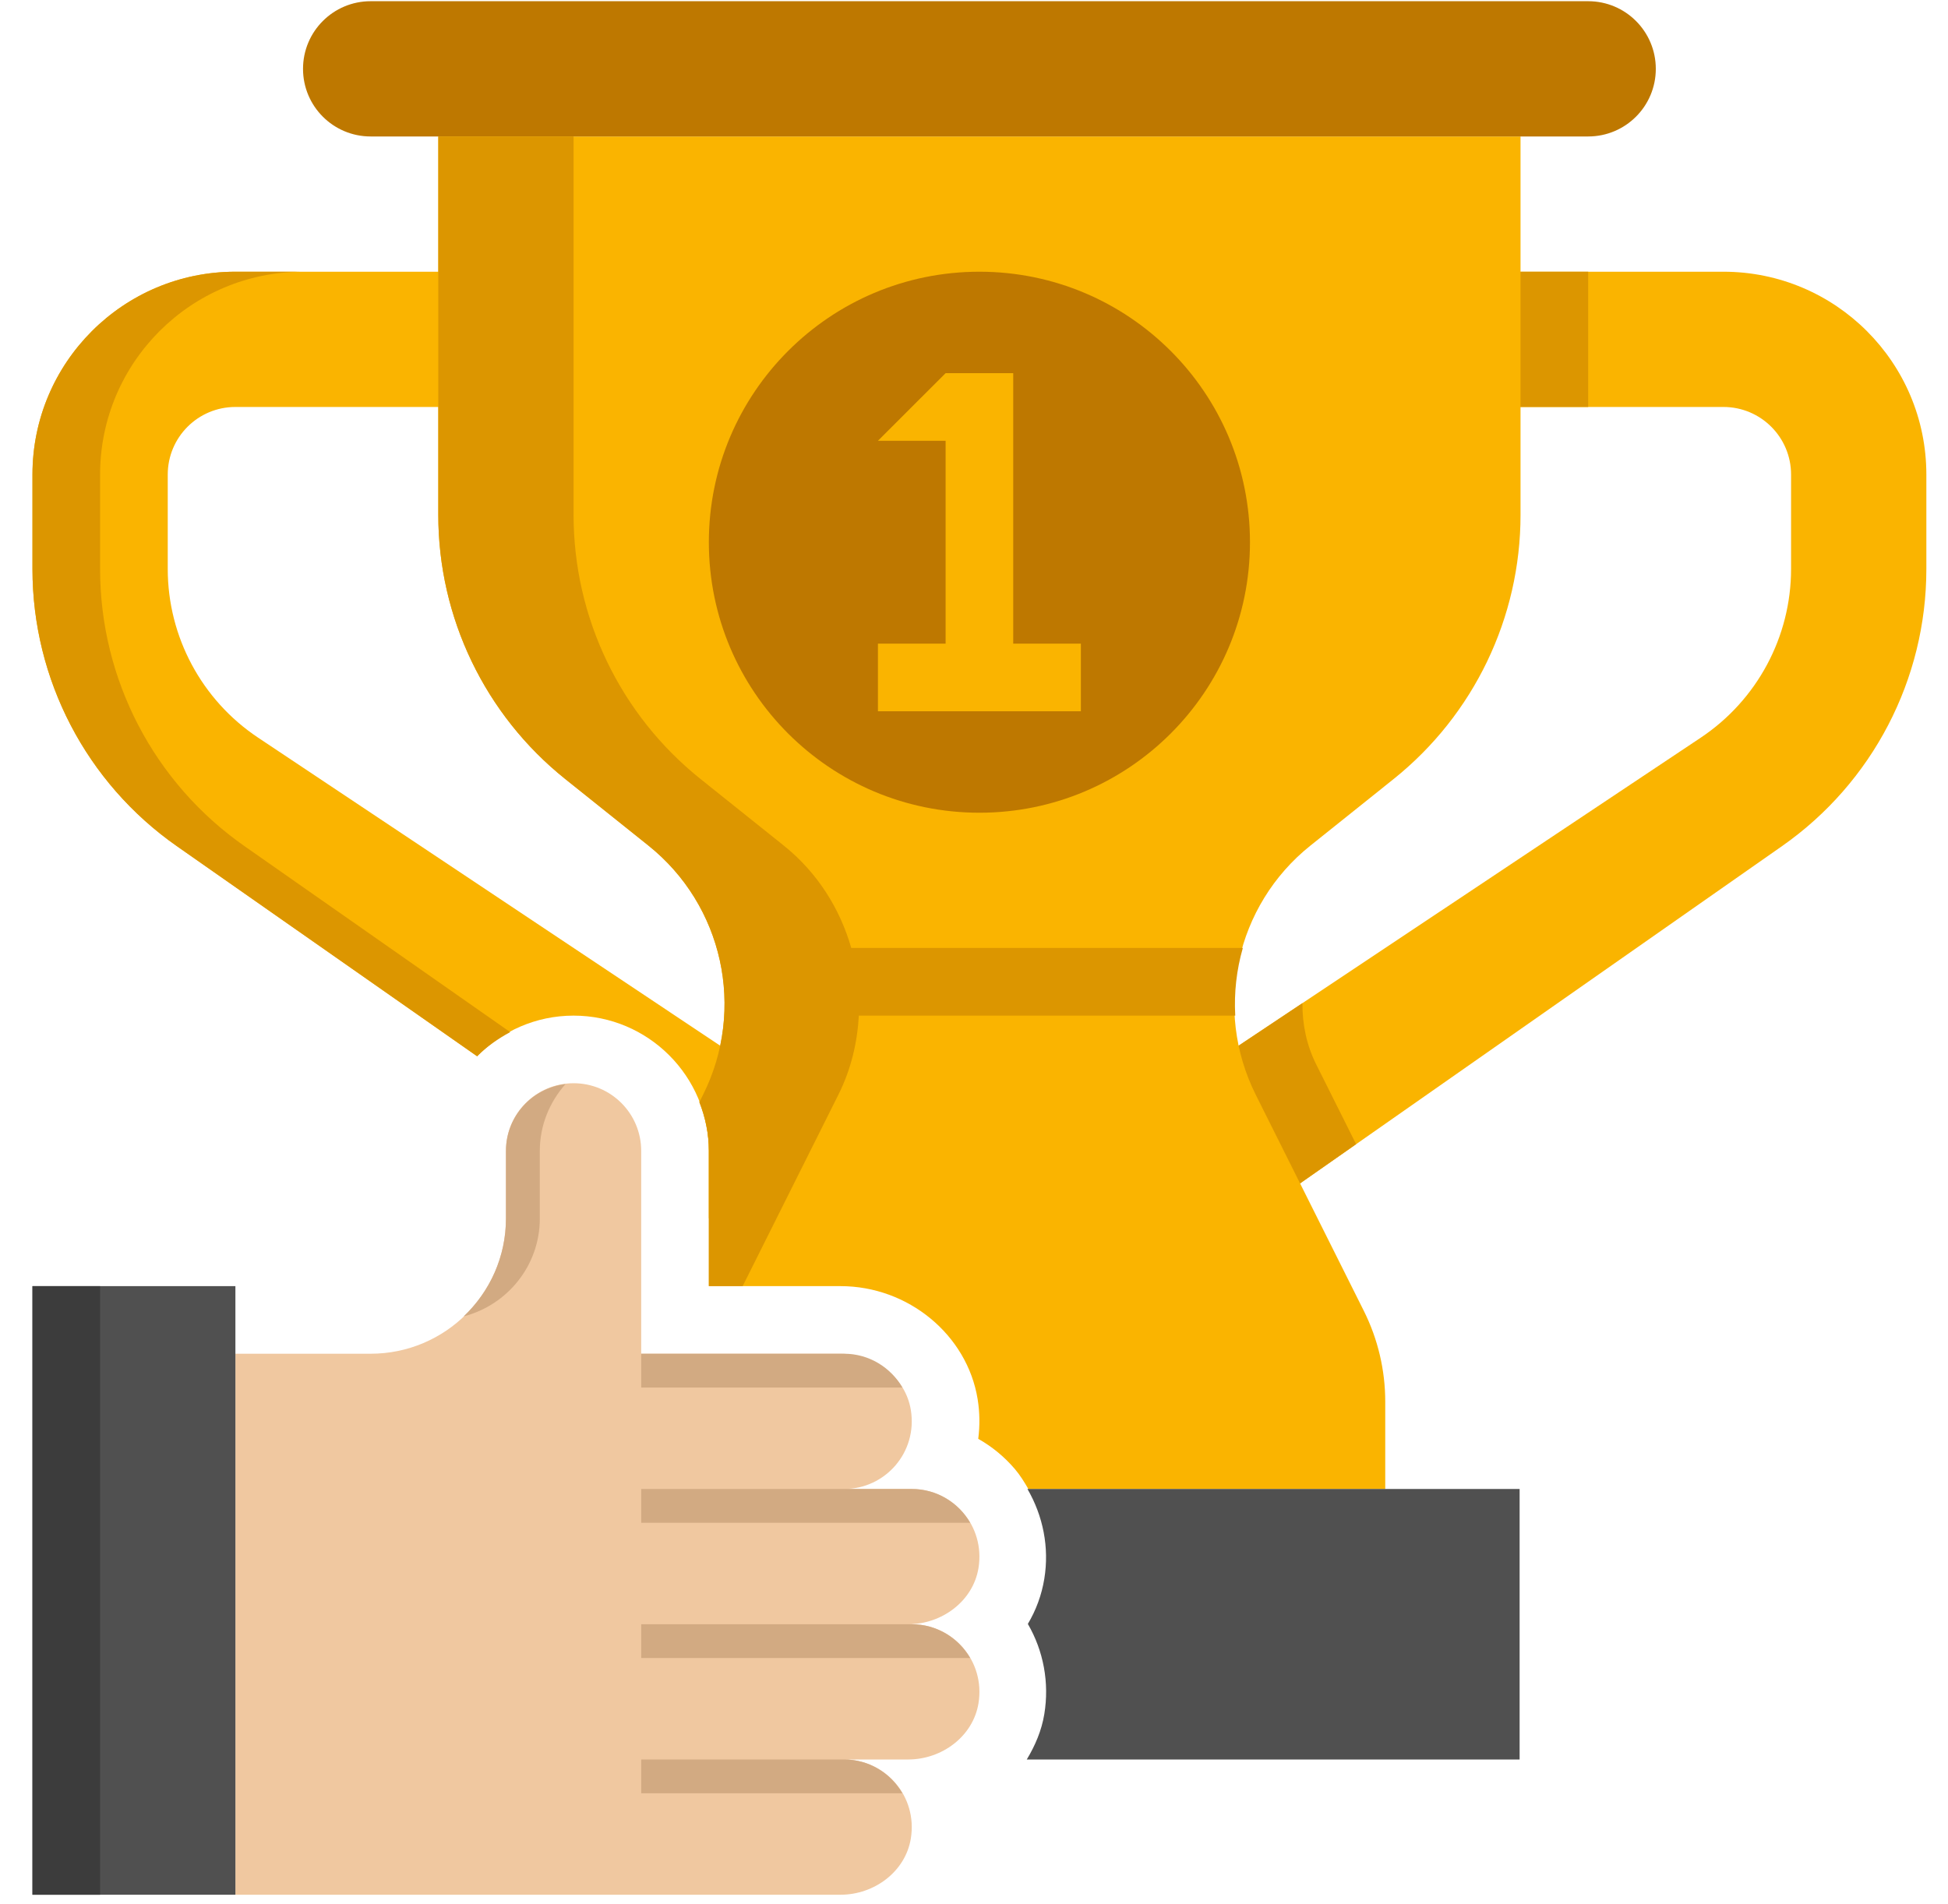
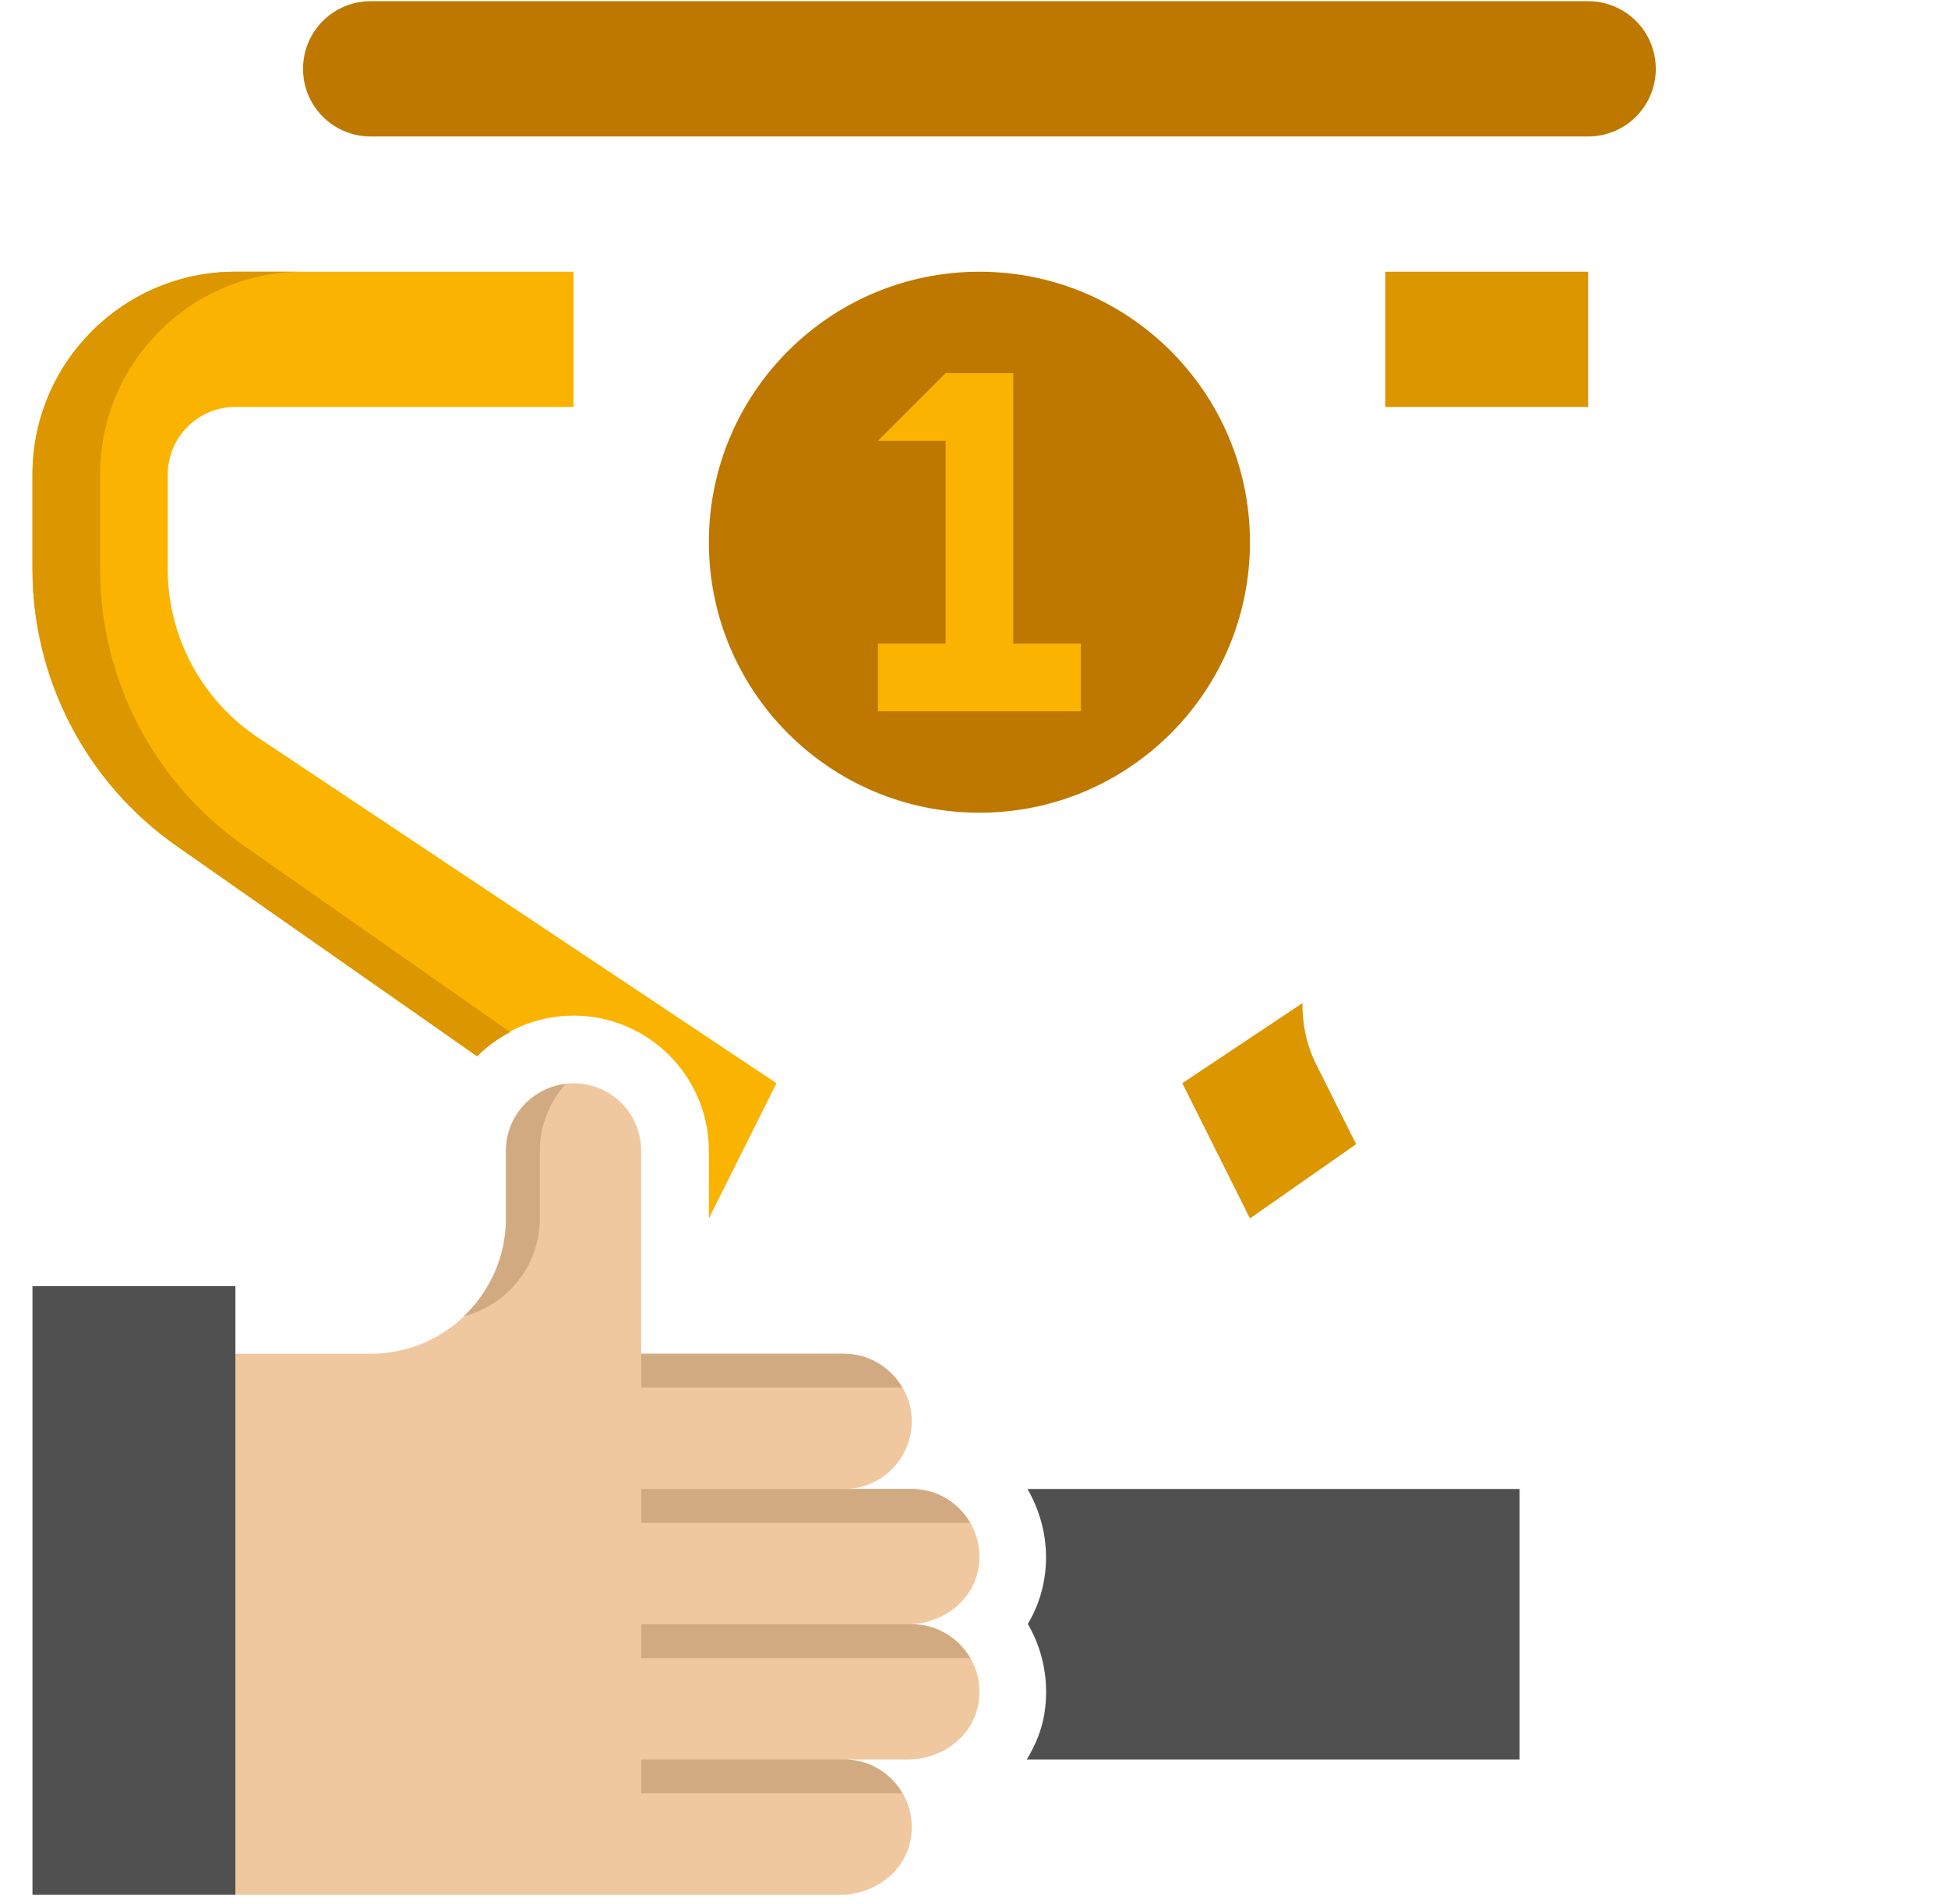
<svg xmlns="http://www.w3.org/2000/svg" width="45" height="44" viewBox="0 0 45 44" fill="none">
  <path d="M11.022 24.405C11.589 23.827 12.377 23.466 13.25 23.466C14.973 23.466 16.375 24.867 16.375 26.591V28.153L17.938 25.028L5.963 17.044C4.659 16.175 3.875 14.712 3.875 13.145V10.966C3.875 10.102 4.574 9.403 5.438 9.403H13.25V6.278H5.438C2.848 6.278 0.75 8.377 0.75 10.966V13.148C0.75 15.697 1.994 18.086 4.082 19.548L11.022 24.405Z" fill="#FAB400" />
-   <path d="M32 6.278H39.812C42.402 6.278 44.5 8.377 44.5 10.966V13.148C44.5 15.697 43.256 18.086 41.168 19.548L28.875 28.153L27.312 25.028L39.288 17.044C40.591 16.175 41.375 14.712 41.375 13.145V10.966C41.375 10.102 40.676 9.403 39.812 9.403H32V6.278Z" fill="#FAB400" />
  <path d="M36.688 6.278H32V9.403H36.688V6.278Z" fill="#DC9600" />
  <path d="M30.087 23.177L27.312 25.027L28.875 28.152L31.327 26.436L30.405 24.593C30.18 24.143 30.083 23.658 30.087 23.177Z" fill="#DC9600" />
-   <path d="M10.125 3.153V11.898C10.125 14.272 11.204 16.516 13.057 17.999L14.978 19.536C16.704 20.916 17.231 23.316 16.242 25.292L16.156 25.464C16.293 25.815 16.375 26.193 16.375 26.591V29.716H19.416C20.979 29.716 22.341 30.838 22.584 32.327C22.634 32.634 22.637 32.943 22.598 33.244C22.915 33.423 23.202 33.658 23.444 33.942C23.566 34.085 23.663 34.244 23.756 34.404H32V32.385C32 31.658 31.831 30.94 31.506 30.289L29.008 25.293C28.02 23.316 28.546 20.917 30.272 19.537L32.193 18C34.046 16.516 35.125 14.272 35.125 11.898V3.153H10.125Z" fill="#FAB400" />
  <path d="M7 1.591C7 2.454 7.699 3.153 8.562 3.153H36.688C37.551 3.153 38.25 2.454 38.25 1.591C38.25 0.727 37.551 0.028 36.688 0.028H8.562C7.699 0.028 7 0.727 7 1.591Z" fill="#BE7800" />
  <path d="M23.735 34.403C24.095 35.024 24.243 35.752 24.124 36.479C24.063 36.853 23.932 37.205 23.744 37.521C24.105 38.143 24.244 38.877 24.124 39.605C24.062 39.985 23.912 40.333 23.719 40.653H35.104V34.403H23.735Z" fill="#505050" />
-   <path d="M19.665 21.903C19.404 20.996 18.884 20.16 18.104 19.536L16.183 17.999C14.329 16.516 13.25 14.272 13.25 11.898V3.153H10.125V11.898C10.125 14.272 11.204 16.516 13.057 17.999L14.978 19.536C16.704 20.916 17.231 23.316 16.242 25.292L16.156 25.464C16.293 25.815 16.375 26.193 16.375 26.591V29.716H17.156L19.368 25.292C19.66 24.708 19.805 24.087 19.84 23.466H28.535C28.505 22.935 28.565 22.409 28.71 21.903H19.665Z" fill="#DC9600" />
  <path d="M11.022 24.405C11.244 24.18 11.505 23.998 11.786 23.847L5.645 19.548C3.556 18.086 2.312 15.698 2.312 13.148V10.966C2.312 8.377 4.411 6.278 7 6.278H5.438C2.848 6.278 0.75 8.377 0.75 10.966V13.148C0.75 15.697 1.994 18.086 4.082 19.548L11.022 24.405Z" fill="#DC9600" />
  <path d="M21.062 37.528H20.979C21.757 37.528 22.479 36.996 22.604 36.228C22.762 35.249 22.012 34.403 21.062 34.403H19.5C20.449 34.403 21.2 33.557 21.041 32.578C20.916 31.81 20.195 31.278 19.416 31.278H14.891H14.812V26.591C14.812 25.727 14.113 25.028 13.25 25.028C12.387 25.028 11.688 25.727 11.688 26.591V28.153C11.688 29.879 10.288 31.278 8.562 31.278H5.438V43.778H19.416C20.195 43.778 20.916 43.246 21.041 42.478C21.2 41.499 20.449 40.653 19.5 40.653H20.979C21.757 40.653 22.479 40.121 22.604 39.353C22.763 38.374 22.012 37.528 21.062 37.528Z" fill="#F0C8A0" />
  <path d="M12.47 28.154V26.591C12.47 25.998 12.698 25.461 13.063 25.048C12.29 25.141 11.688 25.792 11.688 26.591V28.154C11.688 29.045 11.31 29.845 10.711 30.415C11.72 30.153 12.47 29.243 12.47 28.154Z" fill="#D2AA82" />
  <path d="M5.438 29.716H0.75V43.778H5.438V29.716Z" fill="#505050" />
-   <path d="M2.312 29.716H0.75V43.778H2.312V29.716Z" fill="#3C3C3C" />
  <path d="M20.846 32.059C20.576 31.595 20.077 31.278 19.5 31.278H14.812V32.059H20.846Z" fill="#D2AA82" />
  <path d="M14.812 35.184H22.412C22.141 34.719 21.641 34.403 21.062 34.403H14.812V35.184Z" fill="#D2AA82" />
  <path d="M22.412 38.309C22.141 37.844 21.641 37.528 21.062 37.528H14.812V38.309H22.412Z" fill="#D2AA82" />
-   <path d="M20.846 41.434C20.576 40.969 20.077 40.653 19.5 40.653H14.812V41.434H20.846Z" fill="#D2AA82" />
+   <path d="M20.846 41.434C20.576 40.969 20.077 40.653 19.5 40.653H14.812V41.434Z" fill="#D2AA82" />
  <path d="M22.625 18.778C19.173 18.778 16.375 15.98 16.375 12.528C16.375 9.077 19.173 6.278 22.625 6.278C26.077 6.278 28.875 9.077 28.875 12.528C28.875 15.98 26.077 18.778 22.625 18.778Z" fill="#BE7800" />
  <path d="M23.406 14.872V8.622H21.844L20.281 10.184H21.844V14.872H20.281V16.434H24.969V14.872H23.406Z" fill="#FAB400" />
</svg>